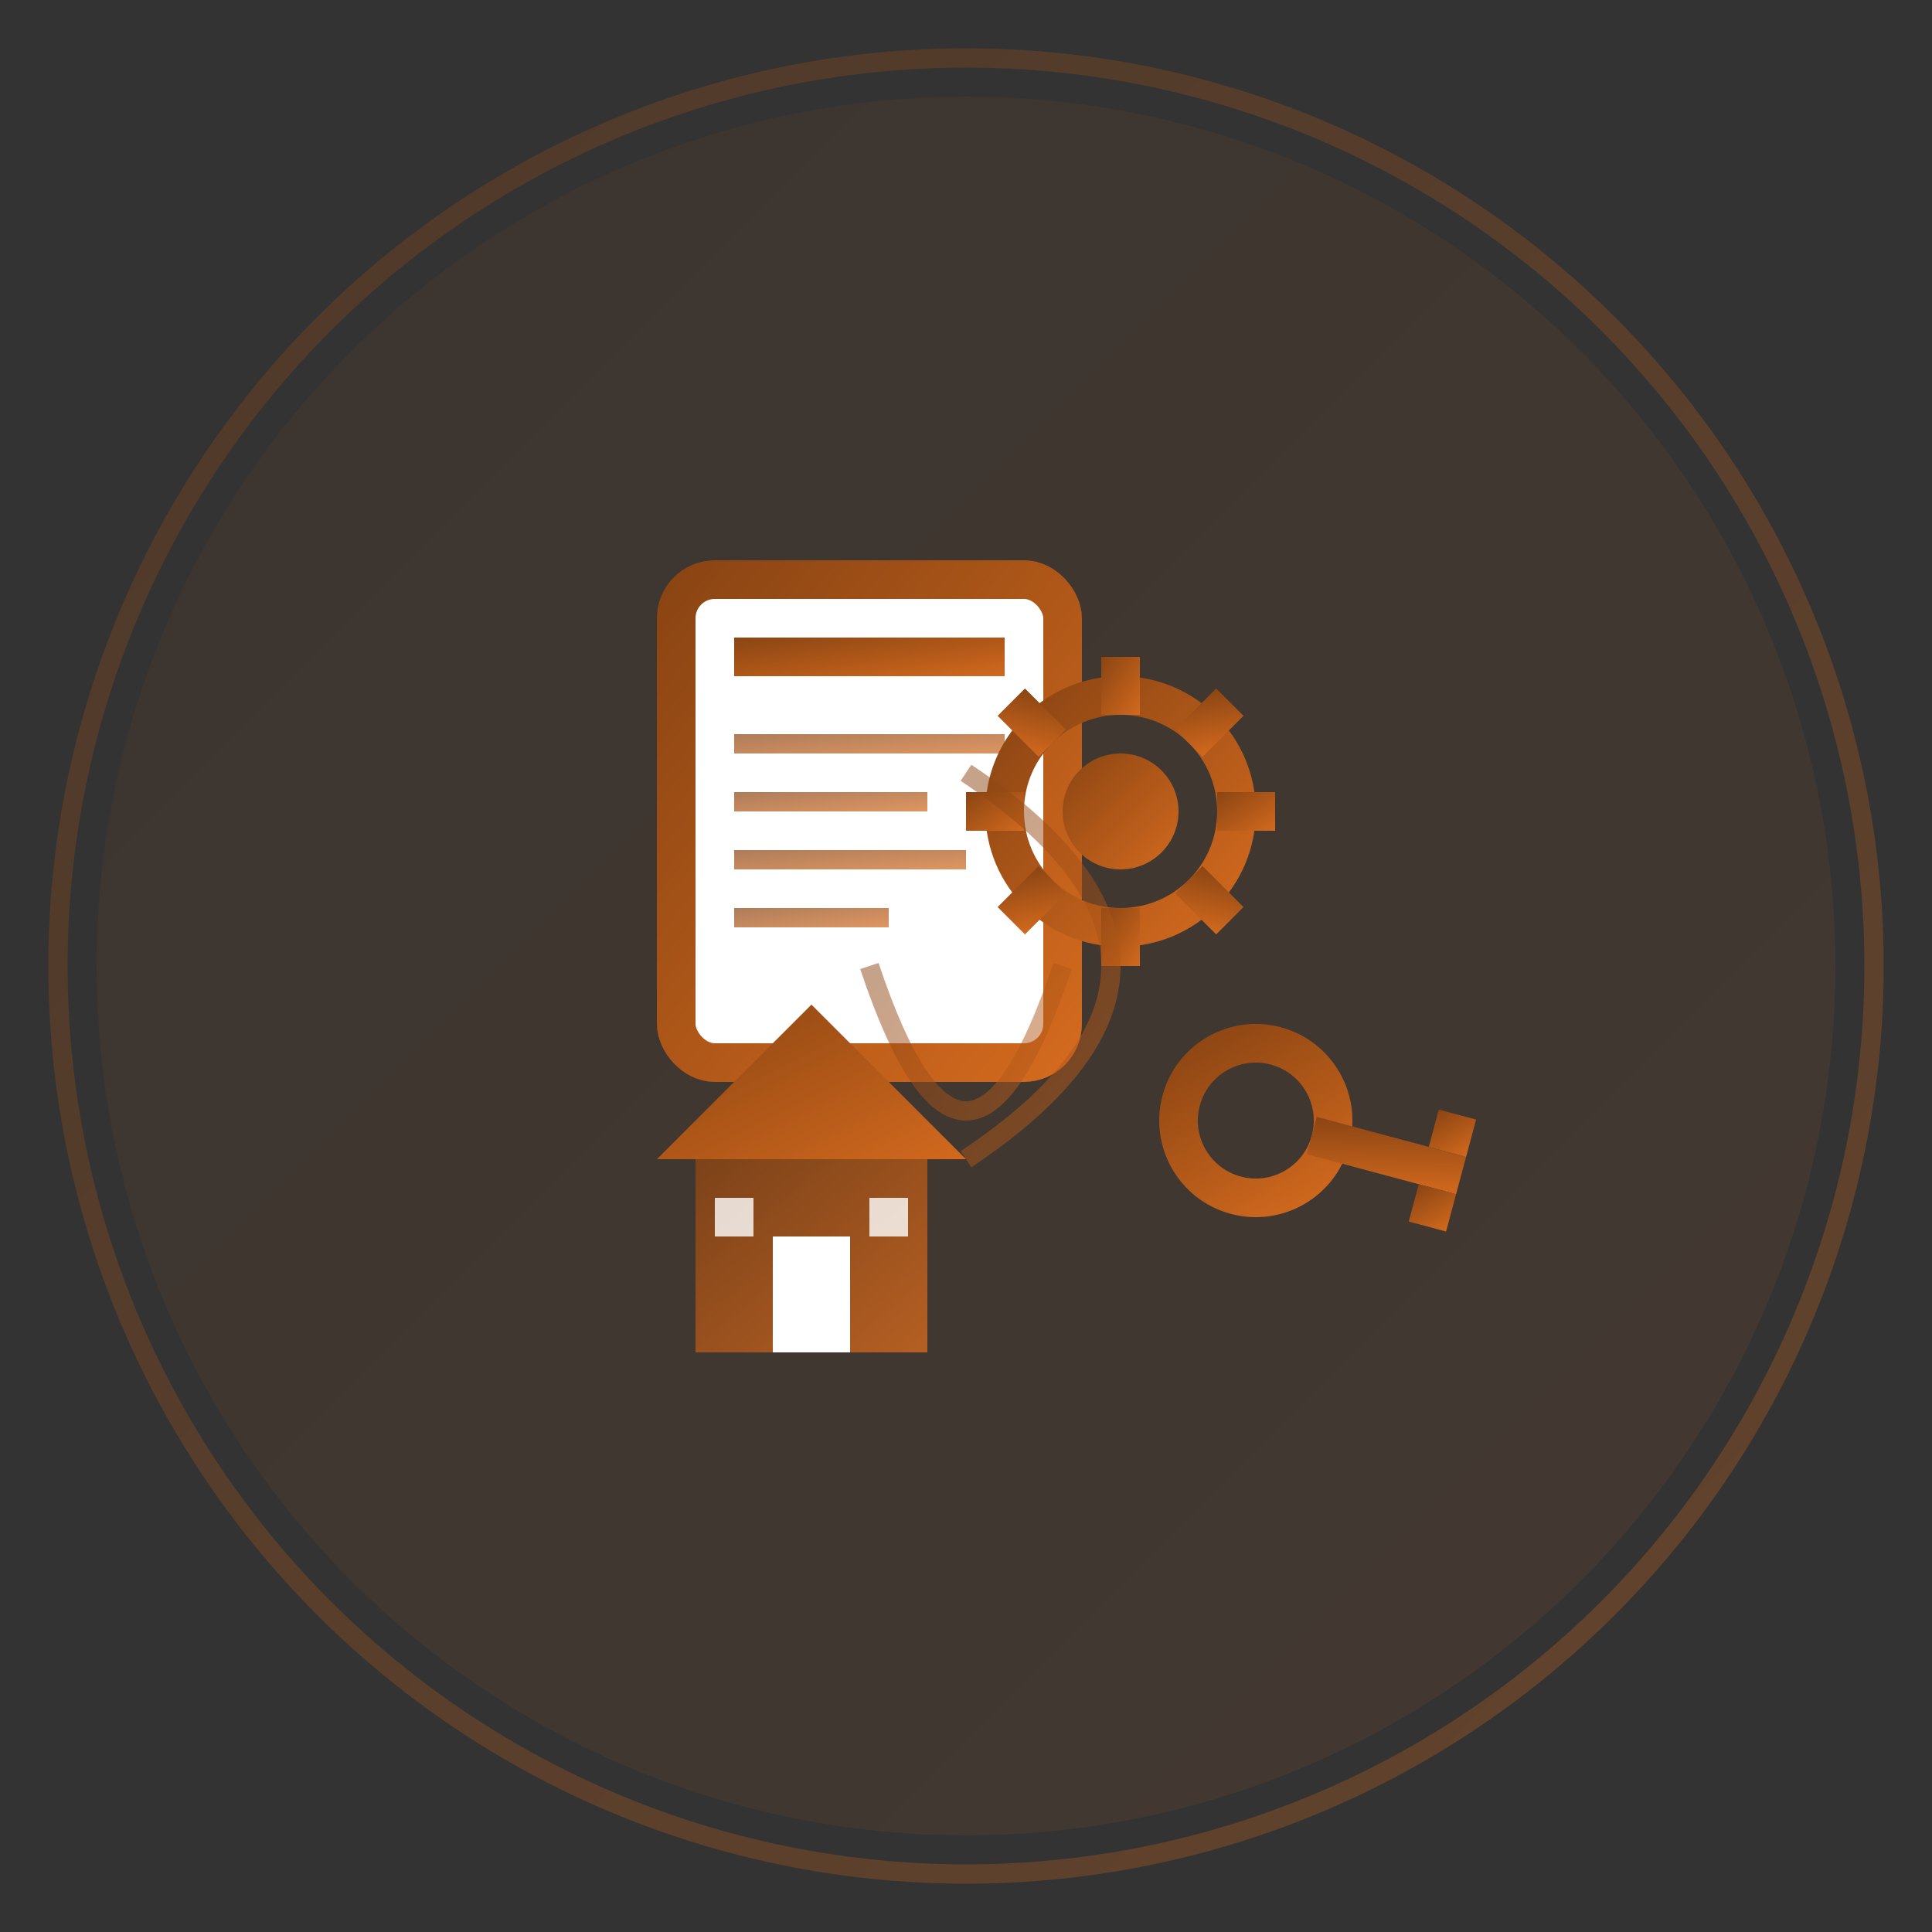
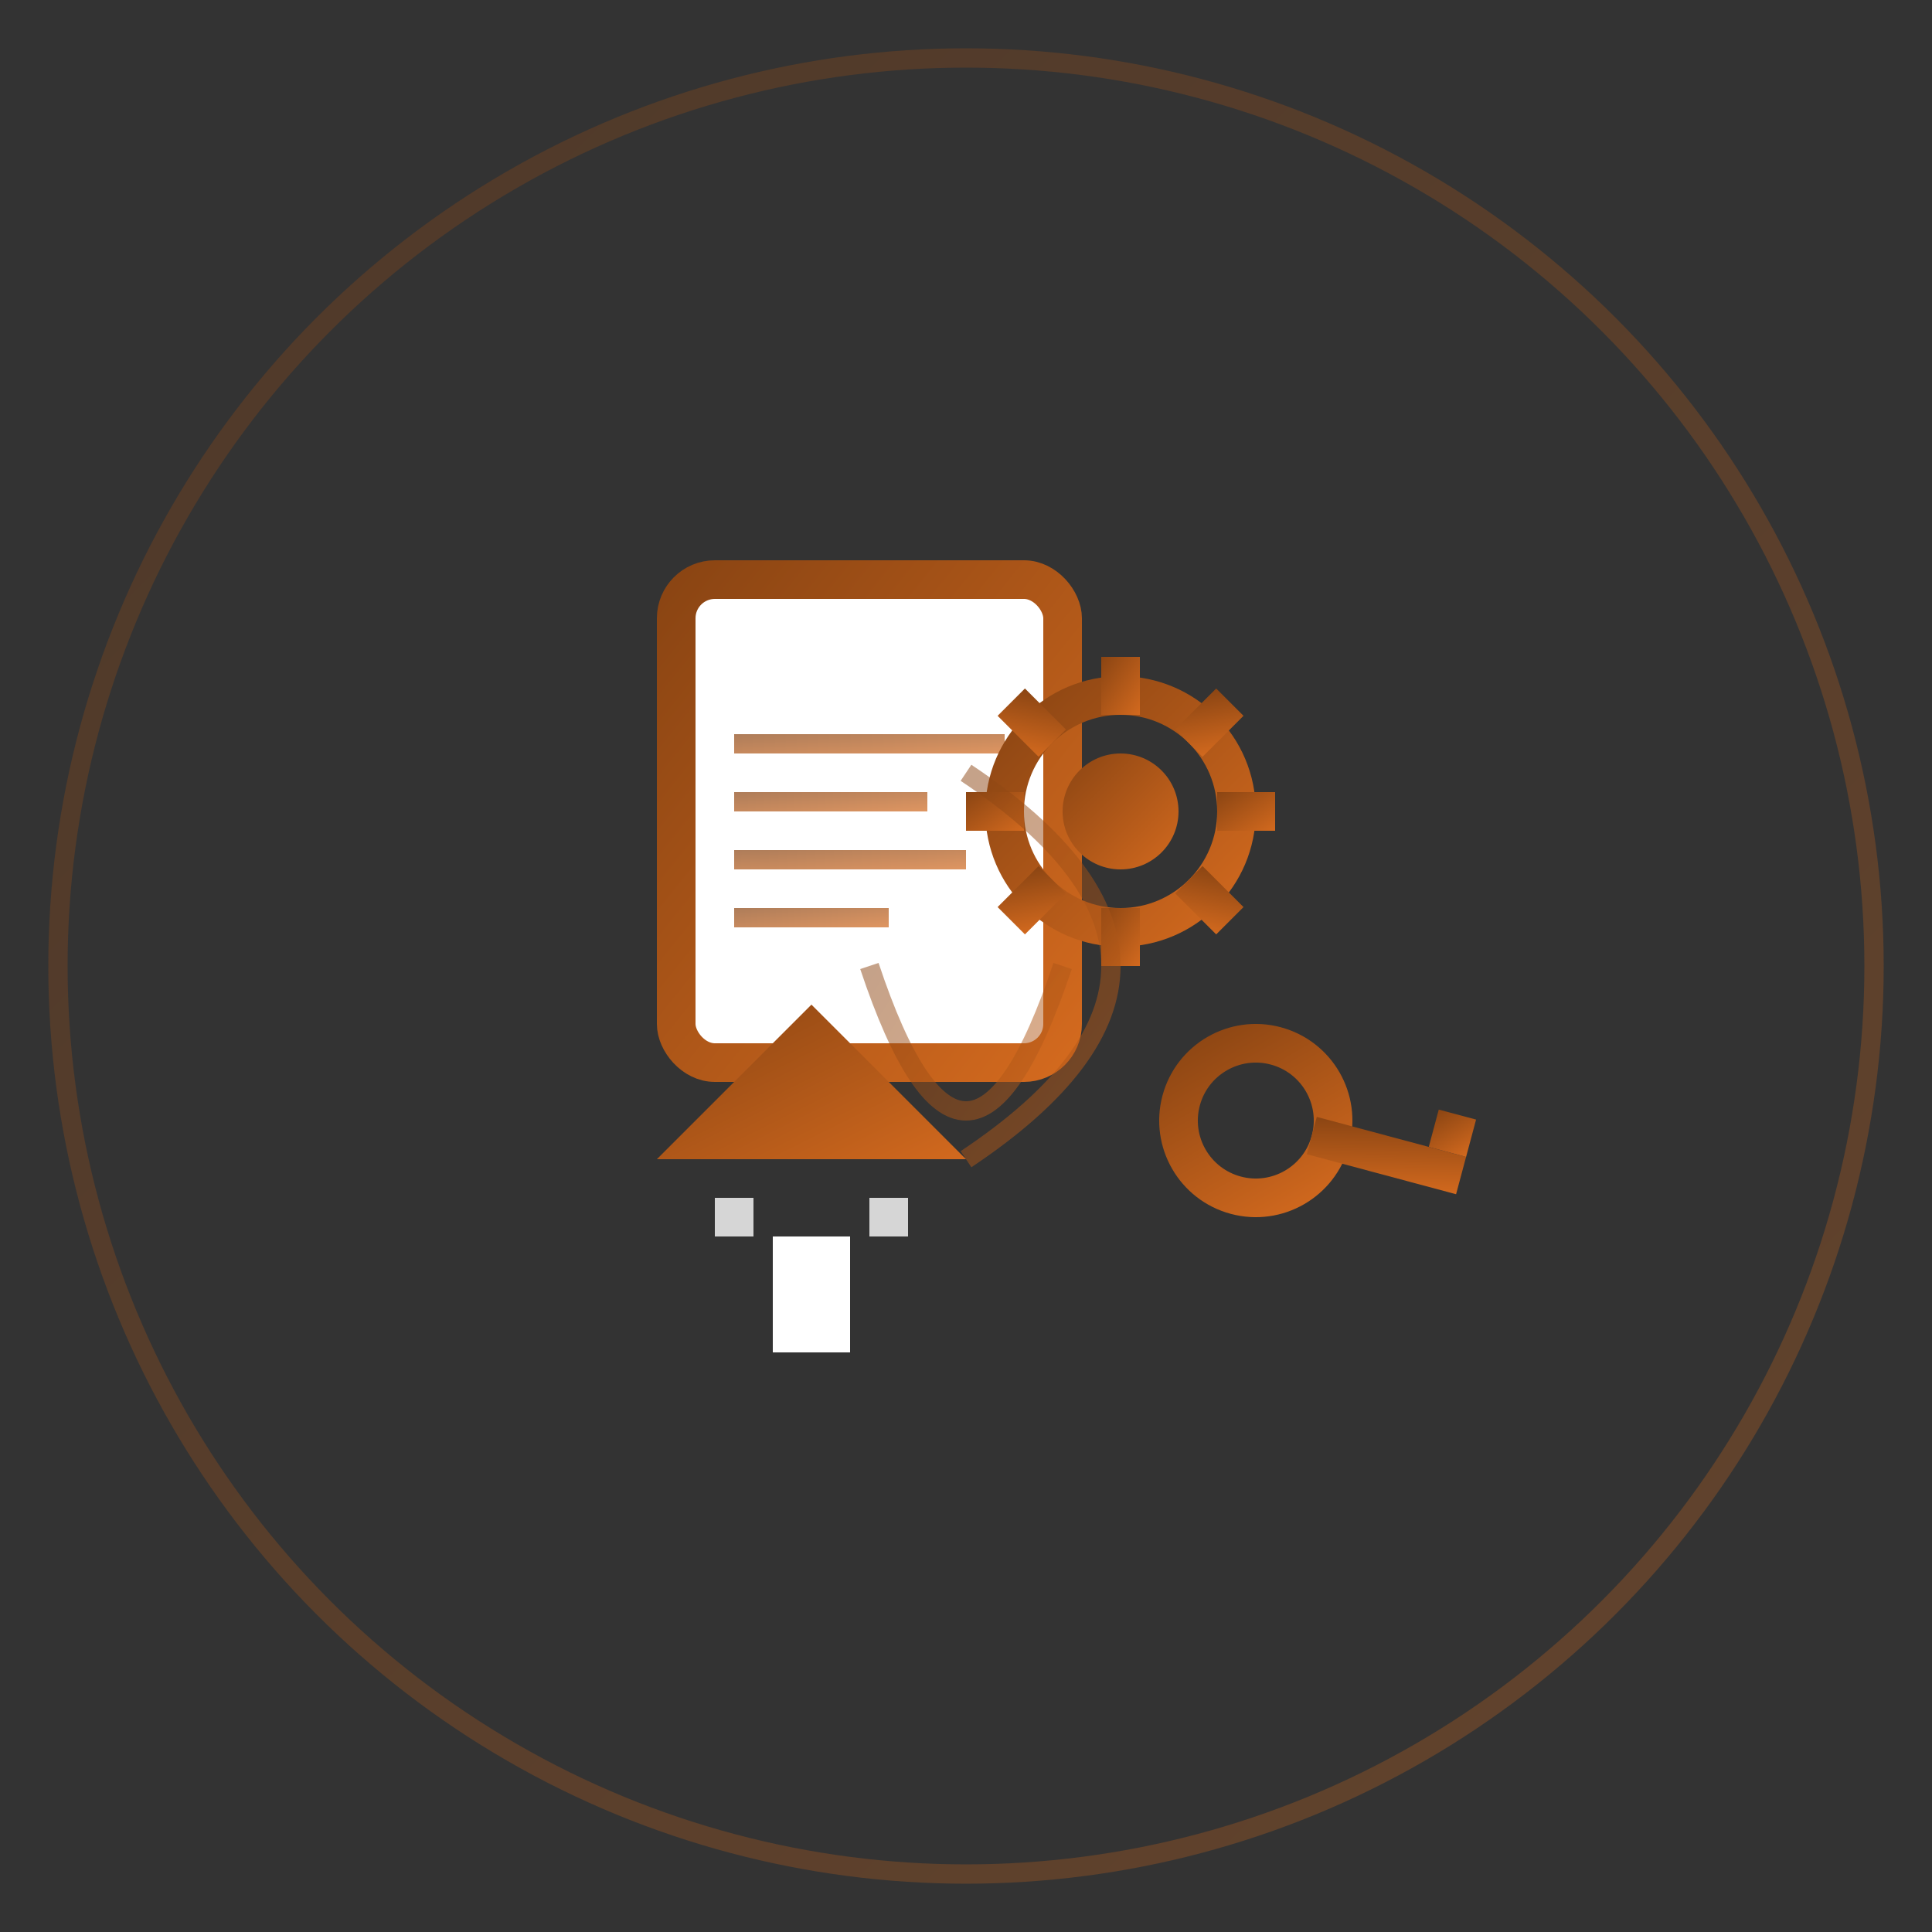
<svg xmlns="http://www.w3.org/2000/svg" viewBox="0 0 100 100" width="100" height="100">
  <rect x="0" y="0" width="100" height="100" fill="#333333" stroke="none" />
  <defs>
    <linearGradient id="serviceGradient" x1="0%" y1="0%" x2="100%" y2="100%">
      <stop offset="0%" style="stop-color:#8B4513;stop-opacity:1" />
      <stop offset="100%" style="stop-color:#D2691E;stop-opacity:1" />
    </linearGradient>
  </defs>
-   <circle cx="50" cy="50" r="45" fill="url(#serviceGradient)" opacity="0.1" />
  <g transform="translate(50, 50)">
    <rect x="-15" y="-20" width="20" height="25" fill="white" stroke="url(#serviceGradient)" stroke-width="2" rx="2" />
-     <rect x="-12" y="-17" width="14" height="2" fill="url(#serviceGradient)" />
    <rect x="-12" y="-12" width="14" height="1" fill="url(#serviceGradient)" opacity="0.7" />
    <rect x="-12" y="-9" width="10" height="1" fill="url(#serviceGradient)" opacity="0.7" />
    <rect x="-12" y="-6" width="12" height="1" fill="url(#serviceGradient)" opacity="0.7" />
    <rect x="-12" y="-3" width="8" height="1" fill="url(#serviceGradient)" opacity="0.7" />
    <g transform="translate(8, -8)">
      <circle cx="0" cy="0" r="6" fill="none" stroke="url(#serviceGradient)" stroke-width="2" />
      <circle cx="0" cy="0" r="3" fill="url(#serviceGradient)" />
      <rect x="-1" y="-8" width="2" height="3" fill="url(#serviceGradient)" />
      <rect x="-1" y="5" width="2" height="3" fill="url(#serviceGradient)" />
      <rect x="-8" y="-1" width="3" height="2" fill="url(#serviceGradient)" />
      <rect x="5" y="-1" width="3" height="2" fill="url(#serviceGradient)" />
      <g transform="rotate(45)">
        <rect x="-1" y="-8" width="2" height="3" fill="url(#serviceGradient)" />
        <rect x="-1" y="5" width="2" height="3" fill="url(#serviceGradient)" />
        <rect x="-8" y="-1" width="3" height="2" fill="url(#serviceGradient)" />
        <rect x="5" y="-1" width="3" height="2" fill="url(#serviceGradient)" />
      </g>
    </g>
    <g transform="translate(-8, 8)">
-       <rect x="-6" y="2" width="12" height="10" fill="url(#serviceGradient)" opacity="0.8" />
      <path d="M-8,2 L0,-6 L8,2 Z" fill="url(#serviceGradient)" />
      <rect x="-2" y="6" width="4" height="6" fill="white" />
      <rect x="-5" y="4" width="2" height="2" fill="white" opacity="0.8" />
      <rect x="3" y="4" width="2" height="2" fill="white" opacity="0.8" />
    </g>
    <g transform="translate(15, 8) rotate(15)">
      <circle cx="0" cy="0" r="4" fill="none" stroke="url(#serviceGradient)" stroke-width="2" />
      <rect x="3" y="-1" width="8" height="2" fill="url(#serviceGradient)" />
      <rect x="9" y="-3" width="2" height="2" fill="url(#serviceGradient)" />
-       <rect x="9" y="1" width="2" height="2" fill="url(#serviceGradient)" />
    </g>
    <path d="M-5,0 Q0,15 5,0" fill="none" stroke="url(#serviceGradient)" stroke-width="1" opacity="0.5" />
    <path d="M0,-10 Q15,0 0,10" fill="none" stroke="url(#serviceGradient)" stroke-width="1" opacity="0.5" />
  </g>
  <circle cx="50" cy="50" r="47" fill="none" stroke="url(#serviceGradient)" stroke-width="1" opacity="0.3" />
</svg>